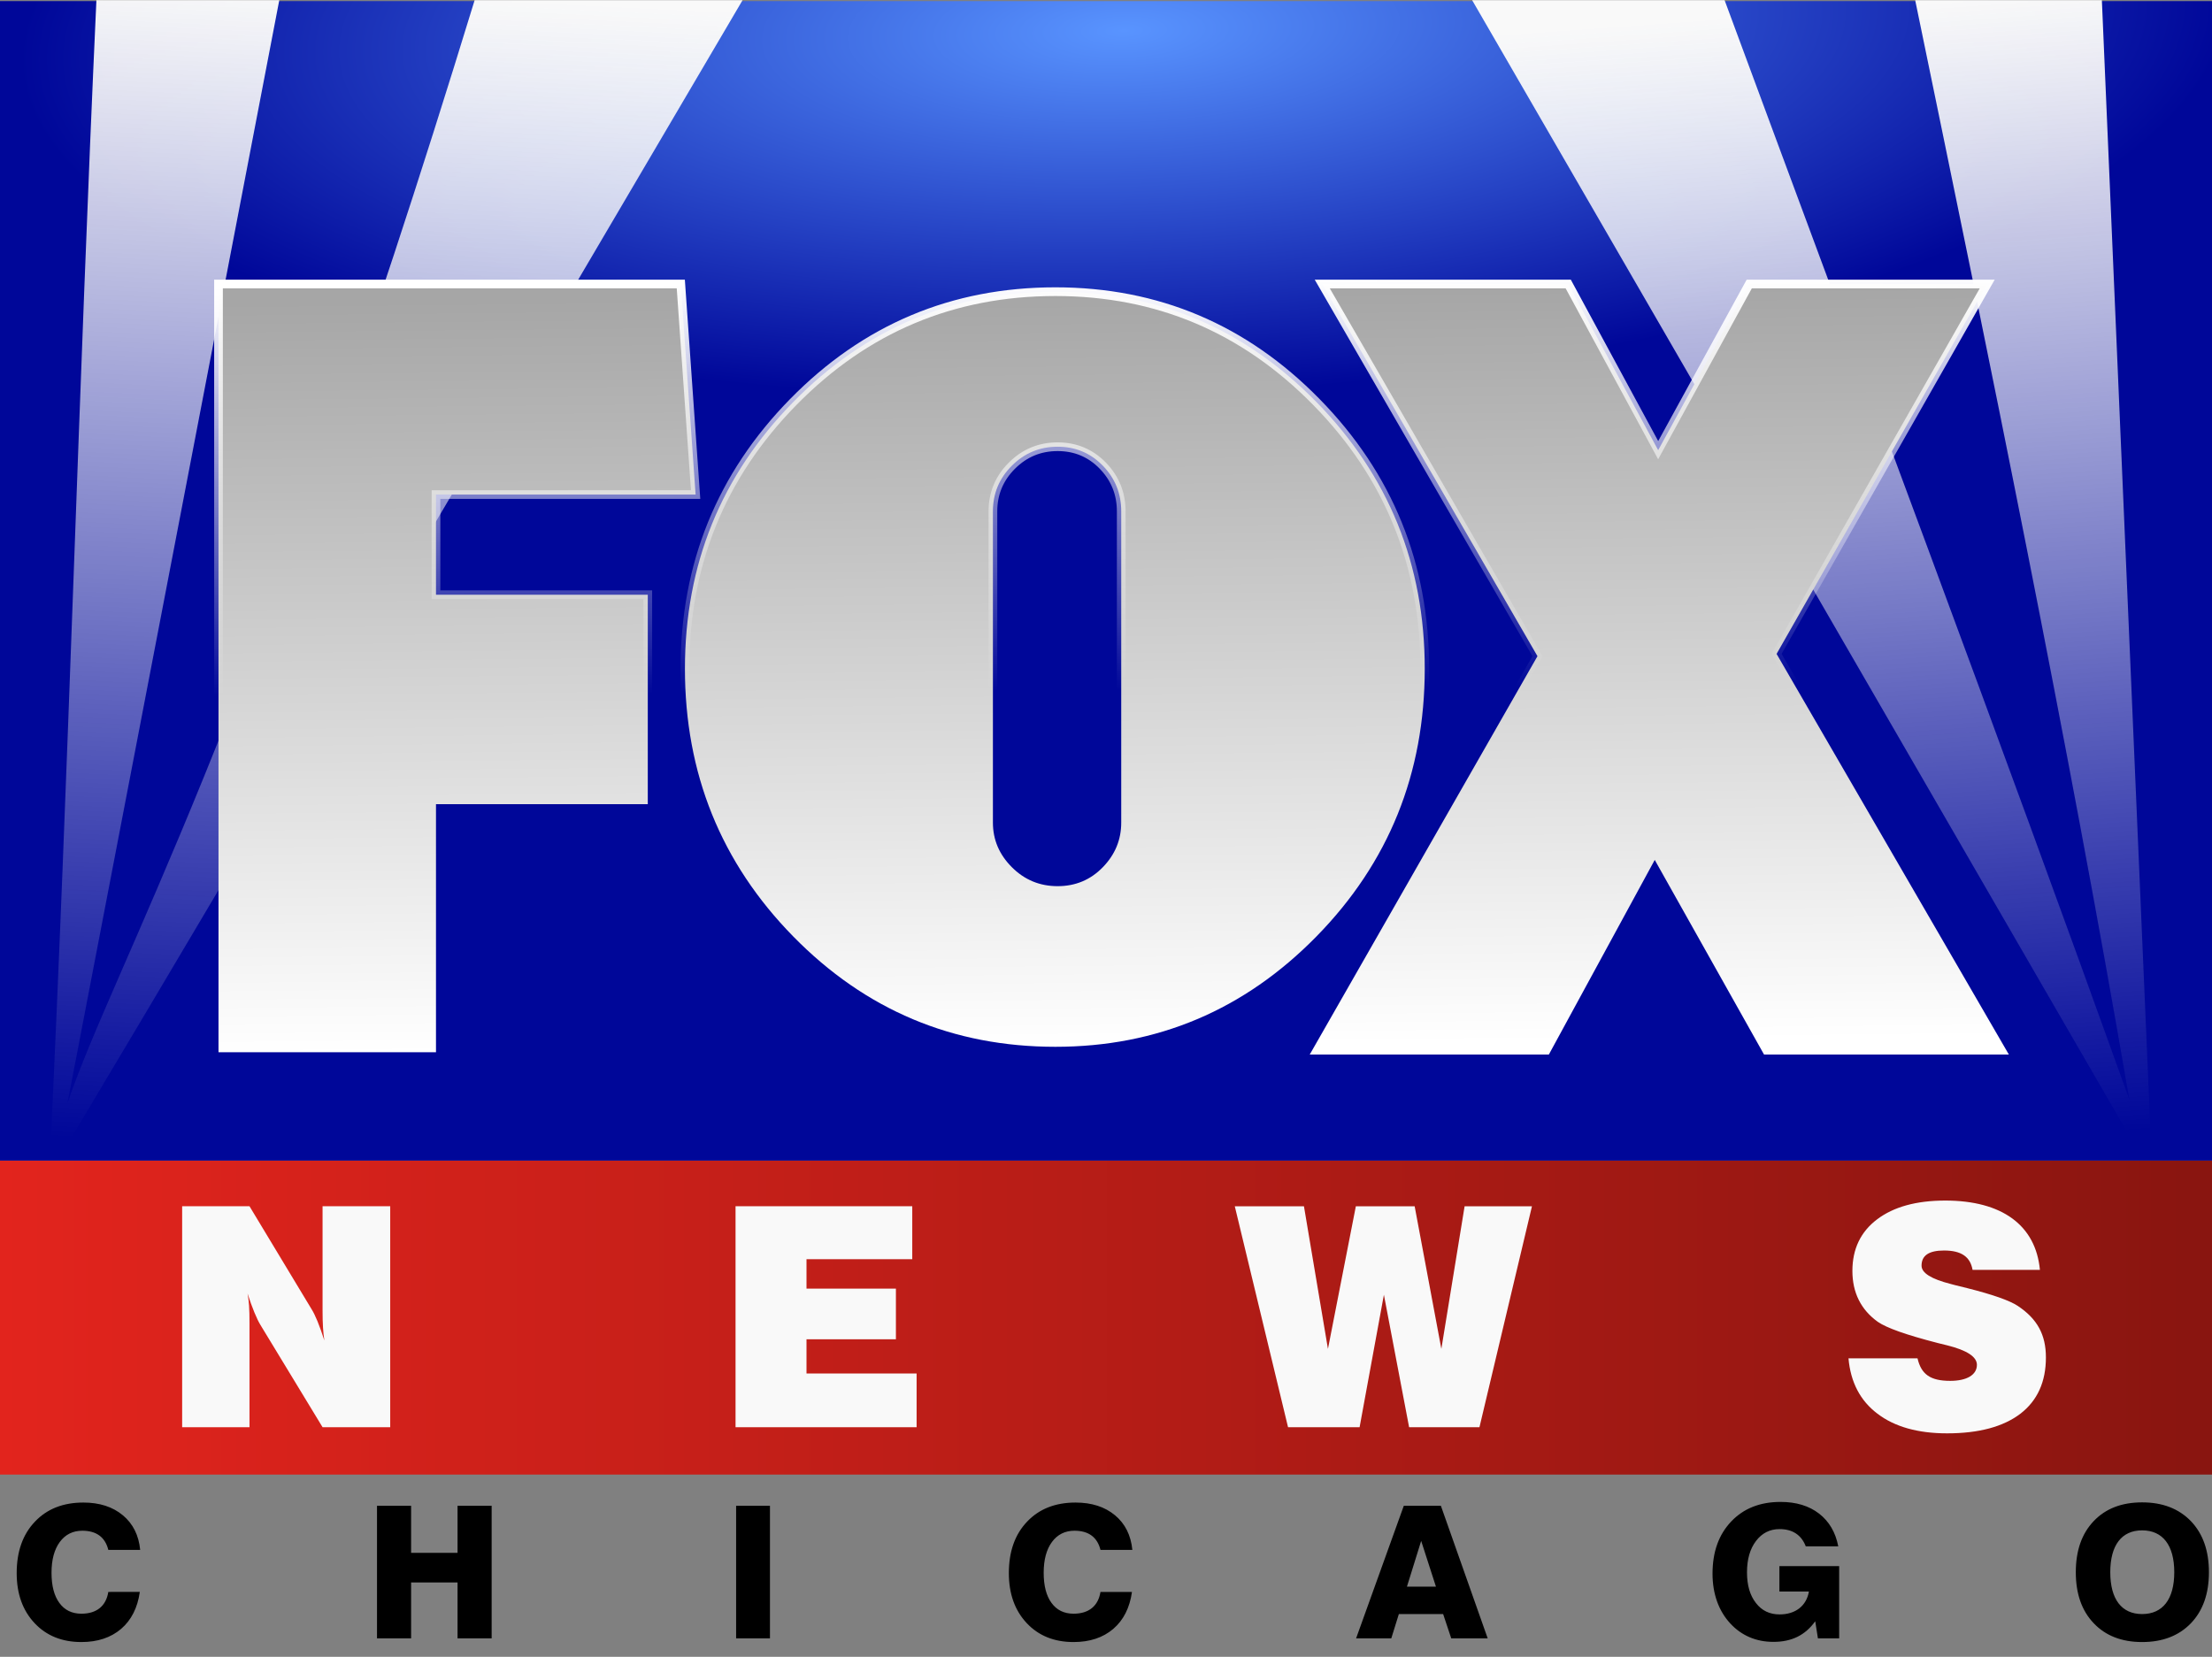
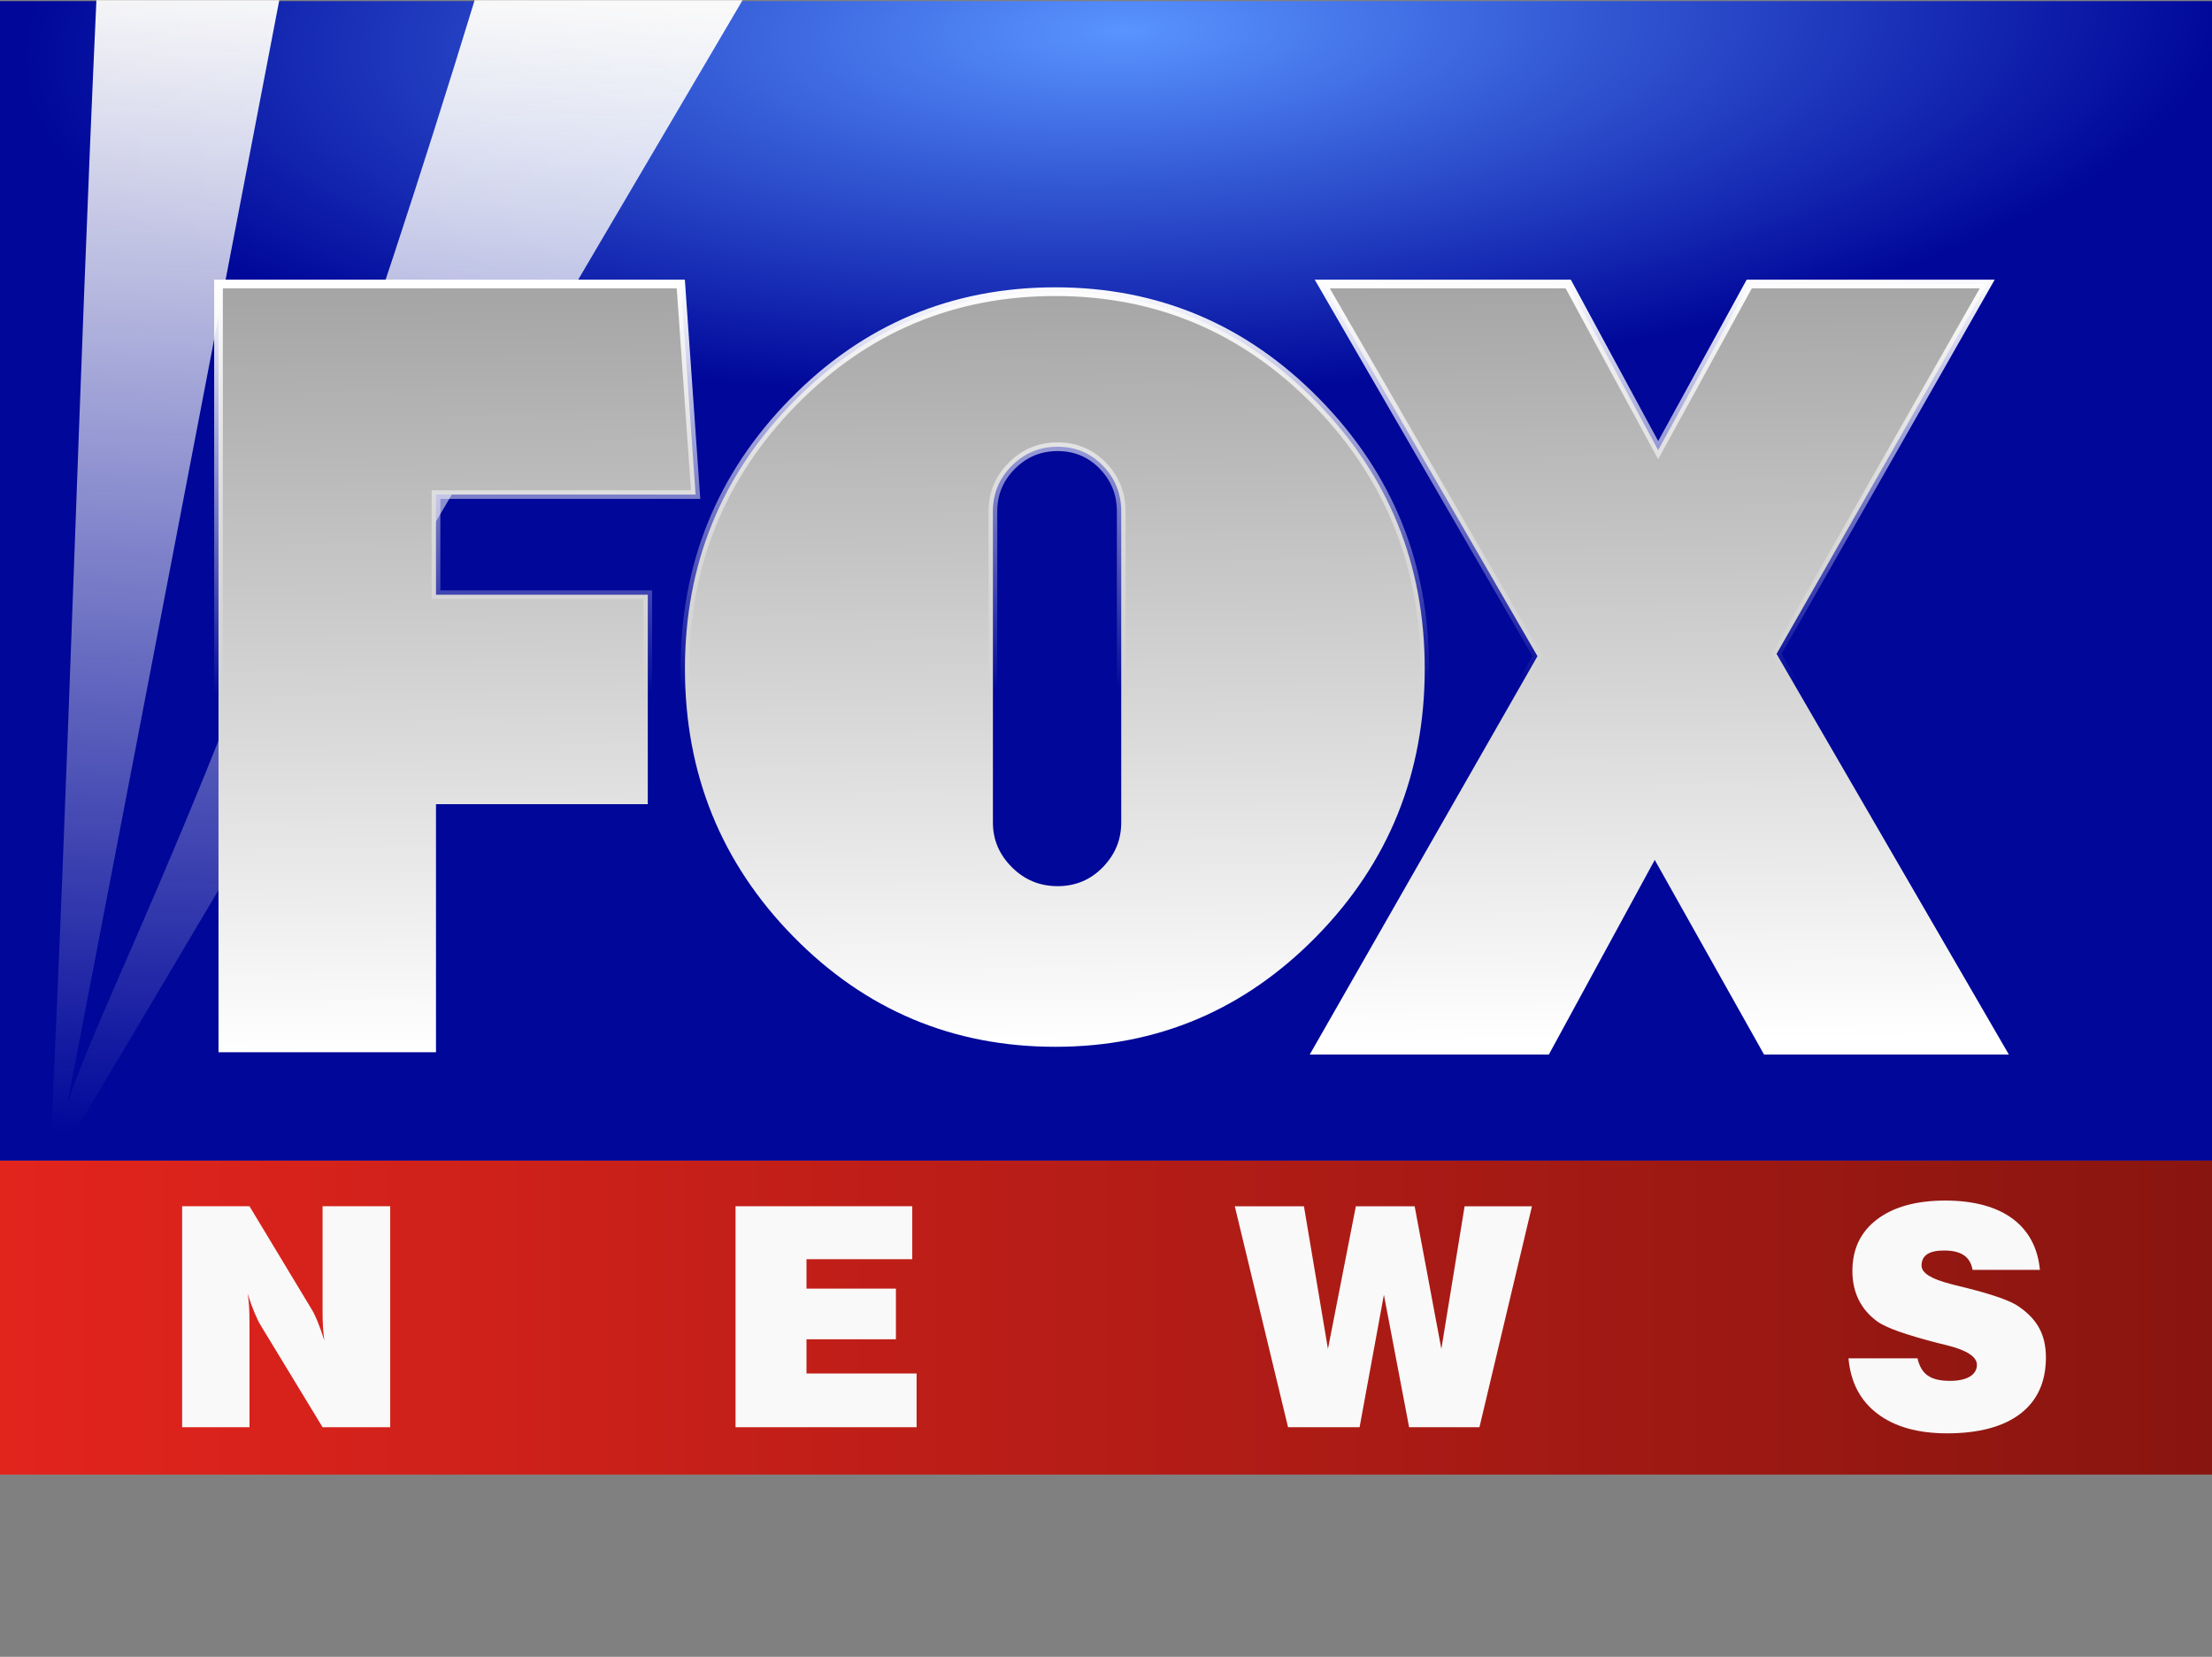
<svg xmlns="http://www.w3.org/2000/svg" xmlns:ns1="http://www.inkscape.org/namespaces/inkscape" xmlns:ns2="http://sodipodi.sourceforge.net/DTD/sodipodi-0.dtd" xmlns:xlink="http://www.w3.org/1999/xlink" width="127.198mm" height="95.285mm" viewBox="0 0 127.198 95.285" version="1.1" id="svg8" ns1:version="1.3.2 (091e20e, 2023-11-25, custom)" ns2:docname="WFLD Fox News Chicago (1994).svg" ns1:export-filename="C:\Users\tjdru\OneDrive\Pictures\Logos\TV\fox32chicagologo1994.png" ns1:export-xdpi="199.21188" ns1:export-ydpi="199.21188">
  <rect x="0" y="0" width="127.198" height="95.285" fill="#808080" stroke="none" />
  <defs id="defs2">
    <linearGradient id="linearGradient9" ns1:collect="always">
      <stop style="stop-color:#ffffff;stop-opacity:1;" offset="0" id="stop9" />
      <stop style="stop-color:#ffffff;stop-opacity:0;" offset="1" id="stop10" />
    </linearGradient>
    <linearGradient id="linearGradient7" ns1:collect="always">
      <stop style="stop-color:#a6a6a6;stop-opacity:1;" offset="0" id="stop7" />
      <stop style="stop-color:#ffffff;stop-opacity:1;" offset="1" id="stop8" />
    </linearGradient>
    <linearGradient id="linearGradient5" ns1:collect="always">
      <stop style="stop-color:#e2241d;stop-opacity:1;" offset="0" id="stop5" />
      <stop style="stop-color:#891510;stop-opacity:1;" offset="1" id="stop6" />
    </linearGradient>
-     <rect x="-10" y="327" width="564" height="108" id="rect2" />
-     <rect x="35" y="247" width="489" height="147" id="rect1" />
    <radialGradient ns1:collect="always" xlink:href="#linearGradient1" id="radialGradient10" cx="41.371" cy="-128.608" fx="41.371" fy="-128.608" r="132.292" gradientTransform="matrix(0.48,-0.015,0.007,0.159,88.542,126.599)" gradientUnits="userSpaceOnUse" />
    <linearGradient id="linearGradient1" ns1:collect="always">
      <stop style="stop-color:#5994ff;stop-opacity:1;" offset="0" id="stop1" />
      <stop style="stop-color:#2c4dcc;stop-opacity:1;" offset="0.5" id="stop3" />
      <stop style="stop-color:#000799;stop-opacity:1;" offset="1" id="stop2" />
    </linearGradient>
    <linearGradient ns1:collect="always" xlink:href="#linearGradient5" id="linearGradient6" x1="42.865" y1="179.545" x2="170.368" y2="179.545" gradientUnits="userSpaceOnUse" gradientTransform="matrix(0.998,0,0,1,0.102,0)" />
    <linearGradient ns1:collect="always" xlink:href="#linearGradient7" id="linearGradient8" x1="101.641" y1="120.743" x2="102.069" y2="163.96" gradientUnits="userSpaceOnUse" />
    <linearGradient ns1:collect="always" xlink:href="#linearGradient9" id="linearGradient10" x1="118.978" y1="119.807" x2="119.154" y2="143.381" gradientUnits="userSpaceOnUse" />
    <linearGradient ns1:collect="always" xlink:href="#linearGradient13-1" id="linearGradient24" x1="83.507" y1="9.216" x2="80.308" y2="75.445" gradientUnits="userSpaceOnUse" gradientTransform="matrix(1,0,0,1.005,-20.935,94.023)" />
    <linearGradient id="linearGradient13-1" ns1:collect="always">
      <stop style="stop-color:#f9f9f9;stop-opacity:1;" offset="0" id="stop13-1" />
      <stop style="stop-color:#f9f9f9;stop-opacity:0;" offset="1" id="stop14-7" />
    </linearGradient>
    <linearGradient ns1:collect="always" xlink:href="#linearGradient37" id="linearGradient22" x1="161.924" y1="10.747" x2="166.577" y2="75.854" gradientUnits="userSpaceOnUse" gradientTransform="matrix(1,0,0,1.005,-20.935,94.023)" />
    <linearGradient id="linearGradient37" ns1:collect="always">
      <stop style="stop-color:#f9f9f9;stop-opacity:1;" offset="0" id="stop36" />
      <stop style="stop-color:#f9f9f9;stop-opacity:0;" offset="1" id="stop37" />
    </linearGradient>
  </defs>
  <ns2:namedview id="base" pagecolor="#ffffff" bordercolor="#666666" borderopacity="1.0" ns1:pageopacity="0.0" ns1:pageshadow="2" ns1:zoom="1.4142136" ns1:cx="280.36783" ns1:cy="100.05561" ns1:document-units="mm" ns1:current-layer="g167" showgrid="false" ns1:window-width="1920" ns1:window-height="991" ns1:window-x="-9" ns1:window-y="-9" ns1:window-maximized="1" ns1:snap-global="true" showguides="true" ns1:guide-bbox="true" ns1:showpageshadow="2" ns1:pagecheckerboard="0" ns1:deskcolor="#d1d1d1" />
  <g ns1:groupmode="layer" id="layer2" ns1:label="Layer 1" style="display:inline;opacity:1" transform="translate(-42.865,-103.767)">
    <g id="g167">
      <path ns2:nodetypes="ccccc" ns1:connector-curvature="0" id="rect283" d="M 42.865,170.516 H 170.064 v 18.058 H 42.865 Z" style="opacity:1;fill:url(#linearGradient6);stroke:none;stroke-width:1.696;stroke-linecap:butt;stroke-linejoin:miter;stroke-miterlimit:4;stroke-dasharray:none;stroke-opacity:1;paint-order:markers stroke fill" />
      <path d="m 54.141,306.994 v -22.461 c 0,-1.66 -0.033,-2.962 -0.098,-3.906 -0.065,-0.911 -0.163,-1.79 -0.326,-2.637 1.009,3.092 2.018,5.566 2.832,6.868 l 13.444,22.135 H 84.675 V 259.044 H 69.994 v 22.624 c 0,2.897 0.13,4.818 0.391,6.51 -1.042,-3.255 -1.986,-5.566 -2.799,-6.836 L 54.141,259.044 H 39.525 v 47.949 z m 144.759,0 v -11.654 h -23.893 v -7.422 h 19.401 v -11.003 h -19.401 v -6.38 h 22.949 v -11.491 h -38.346 v 47.949 z m 96.126,0 5.273,-28.744 5.469,28.744 h 15.267 l 11.393,-47.949 h -14.616 l -5.046,30.957 -5.794,-30.957 h -12.76 l -6.055,30.957 -5.208,-30.957 h -15.007 l 11.556,47.949 z m 106.087,-14.941 c 0.456,5.176 2.539,9.18 6.283,12.012 3.711,2.832 8.757,4.264 15.104,4.264 6.901,0 12.207,-1.432 15.918,-4.264 3.678,-2.832 5.534,-6.901 5.534,-12.207 0,-4.915 -1.855,-8.366 -6.12,-11.198 -1.725,-1.139 -5.371,-2.441 -10.938,-3.841 -1.237,-0.293 -2.148,-0.521 -2.767,-0.684 -0.195,-0.033 -0.488,-0.13 -0.846,-0.228 -4.199,-1.074 -6.315,-2.376 -6.315,-3.971 0,-2.214 1.595,-3.288 4.883,-3.288 3.744,0 5.697,1.367 6.185,4.199 h 14.616 c -0.911,-9.668 -8.203,-15.039 -20.54,-15.039 -6.283,0 -11.198,1.367 -14.779,4.069 -3.581,2.702 -5.371,6.445 -5.371,11.198 0,4.72 1.855,8.431 5.534,11.068 1.921,1.302 5.957,2.767 13.021,4.59 0.456,0.098 1.107,0.26 1.986,0.488 4.329,1.074 6.478,2.507 6.478,4.232 0,2.181 -2.181,3.483 -5.794,3.483 -4.297,0 -6.283,-1.4 -7.096,-4.883 z" id="text1" style="font-size:66.667px;font-family:'Swis721 Blk BT';-inkscape-font-specification:'Swis721 Blk BT, Normal';white-space:pre;fill:#f9f9f9;fill-rule:evenodd;stroke-width:7.559;stroke-miterlimit:3.5;paint-order:markers stroke fill" transform="matrix(0.265,0,0,0.265,42.865,104.494)" aria-label="N   E   W   S" />
-       <path d="m 11.523,352.723 c -0.488,3.066 -2.539,4.727 -5.84,4.727 -2.051,0 -3.652,-0.781 -4.785,-2.344 -1.133,-1.543 -1.699,-3.73 -1.699,-6.543 0,-2.832 0.605,-5.059 1.797,-6.68 1.191,-1.621 2.832,-2.441 4.883,-2.441 3.066,0 4.961,1.406 5.645,4.16 H 18.438 c -0.312,-3.184 -1.562,-5.684 -3.77,-7.52 -2.207,-1.836 -5.059,-2.754 -8.555,-2.754 -4.395,0 -7.91,1.387 -10.527,4.16 -2.637,2.773 -3.945,6.484 -3.945,11.152 0,4.473 1.289,8.086 3.867,10.84 2.578,2.754 5.977,4.121 10.176,4.121 3.516,0 6.387,-0.957 8.613,-2.852 2.207,-1.895 3.574,-4.57 4.062,-8.027 z m 65.703,10.078 v -12.129 h 10.078 v 12.129 h 7.402 v -28.77 h -7.402 v 10.215 H 77.227 v -10.215 h -7.402 v 28.77 z m 77.871,0 v -28.77 h -7.344 v 28.77 z m 71.719,-10.078 c -0.488,3.066 -2.539,4.727 -5.84,4.727 -2.051,0 -3.652,-0.781 -4.785,-2.344 -1.133,-1.543 -1.699,-3.73 -1.699,-6.543 0,-2.832 0.605,-5.059 1.797,-6.68 1.191,-1.621 2.832,-2.441 4.883,-2.441 3.066,0 4.961,1.406 5.645,4.16 h 6.914 c -0.312,-3.184 -1.562,-5.684 -3.77,-7.52 -2.207,-1.836 -5.059,-2.754 -8.555,-2.754 -4.395,0 -7.91,1.387 -10.527,4.16 -2.637,2.773 -3.945,6.484 -3.945,11.152 0,4.473 1.289,8.086 3.867,10.84 2.578,2.754 5.977,4.121 10.176,4.121 3.516,0 6.387,-0.957 8.613,-2.852 2.207,-1.895 3.574,-4.57 4.062,-8.027 z m 69.59,-11.074 3.203,9.922 h -6.289 z m -14.121,21.152 h 7.637 l 1.641,-5.273 h 9.609 l 1.758,5.273 h 7.91 l -10.156,-28.77 h -8.047 z m 104.824,0 v -15.684 h -12.969 v 5.527 h 6.406 c -0.547,3.125 -2.93,4.961 -6.367,4.961 -2.148,0 -3.867,-0.82 -5.137,-2.48 -1.289,-1.641 -1.934,-3.848 -1.934,-6.641 0,-2.832 0.645,-5.098 1.953,-6.816 1.309,-1.719 3.008,-2.578 5.117,-2.578 2.793,0 4.746,1.27 5.684,3.75 h 7.051 c -0.586,-3.047 -1.973,-5.41 -4.16,-7.109 -2.207,-1.699 -4.98,-2.539 -8.359,-2.539 -4.473,0 -8.047,1.426 -10.723,4.258 -2.695,2.832 -4.043,6.602 -4.043,11.309 0,4.355 1.328,8.086 3.848,10.801 2.422,2.637 5.625,4.004 9.355,4.004 3.984,0 6.914,-1.445 9.082,-4.473 l 0.586,3.711 z m 58.828,-14.355 c 0,-5.859 2.461,-9.082 6.914,-9.082 4.473,0 6.973,3.242 6.973,9.082 0,5.859 -2.5,9.082 -6.973,9.082 -4.453,0 -6.914,-3.223 -6.914,-9.082 z m -7.48,0 c 0,4.668 1.289,8.359 3.887,11.074 2.578,2.715 6.074,4.082 10.508,4.082 4.434,0 7.969,-1.367 10.586,-4.082 2.598,-2.715 3.906,-6.406 3.906,-11.074 0,-4.668 -1.309,-8.359 -3.906,-11.074 -2.617,-2.715 -6.152,-4.082 -10.586,-4.082 -4.434,0 -7.93,1.348 -10.508,4.062 -2.598,2.715 -3.887,6.426 -3.887,11.094 z" id="text2" style="font-size:40px;font-family:'Swis721 Hv BT';-inkscape-font-specification:'Swis721 Hv BT, Normal';white-space:pre;fill:#000000;fill-rule:evenodd;stroke-width:7.559;stroke-miterlimit:3.5;paint-order:markers stroke fill;fill-opacity:1" transform="matrix(0.265,0,0,0.265,46.04,101.849)" aria-label="C    H    I    C    A    G    O" />
      <path ns1:connector-curvature="0" d="m 42.865,103.833 v 66.682 H 170.064 v -66.682 z" id="rect6538-1" style="display:inline;fill:url(#radialGradient10);stroke-width:0.117" />
      <path style="display:inline;fill:url(#linearGradient24);stroke-width:0.129" d="m 48.409,103.776 c -1.024,22.217 -1.6,44.456 -2.675,66.67 h 0.491 c 13.17,-22.057 26.262,-44.454 39.341,-66.67 h -15.407 c -13.017,42.522 -20.671,55.393 -23.416,63.443 l 12.182,-63.443 z" id="Searchlight_2-5" ns2:nodetypes="cccccccc" />
-       <path id="Searchlight_3-2" style="display:inline;fill:url(#linearGradient22);stroke-width:0.129" d="m 127.518,103.777 38.614,66.736 h 0.464 l -2.866,-66.736 h -10.735 c 4.341,21.038 8.68,42.064 12.317,63.235 -7.59,-21.137 -15.492,-42.168 -23.277,-63.235 z" ns2:nodetypes="cccccccc" />
      <path id="path7" style="display:inline;fill:url(#linearGradient8);stroke:url(#linearGradient10);stroke-width:0.5;stroke-dasharray:none" d="m 55.43,120.101 v 44.183 H 67.936 V 150.015 H 80.115 V 137.97 H 67.936 v -5.76 h 14.929 l -0.852,-12.109 z m 63.47,0 12.375,21.404 -13.095,22.91 h 13.75 l 6.089,-11.193 6.285,11.193 h 14.078 l -13.357,-23.041 12.113,-21.274 h -13.684 l -5.238,9.557 -5.173,-9.557 z m -15.346,0.441 c -5.903,0 -10.93,2.117 -15.079,6.351 -4.15,4.234 -6.224,9.344 -6.224,15.331 0,6.03 2.075,11.162 6.224,15.396 4.149,4.234 9.176,6.35 15.079,6.35 5.86,0 10.865,-2.116 15.015,-6.35 4.149,-4.234 6.224,-9.366 6.224,-15.396 0,-5.987 -2.075,-11.097 -6.224,-15.331 -4.15,-4.234 -9.155,-6.351 -15.015,-6.351 z m 0.128,8.917 c 1.027,0 1.894,0.364 2.599,1.09 0.706,0.728 1.059,1.604 1.059,2.63 v 17.897 c 0,0.985 -0.353,1.84 -1.059,2.566 -0.706,0.728 -1.573,1.09 -2.599,1.09 -1.027,0 -1.904,-0.363 -2.63,-1.09 -0.728,-0.727 -1.091,-1.582 -1.091,-2.566 v -17.897 c 0,-1.026 0.363,-1.903 1.091,-2.63 0.727,-0.727 1.604,-1.09 2.63,-1.09 z" />
    </g>
  </g>
</svg>